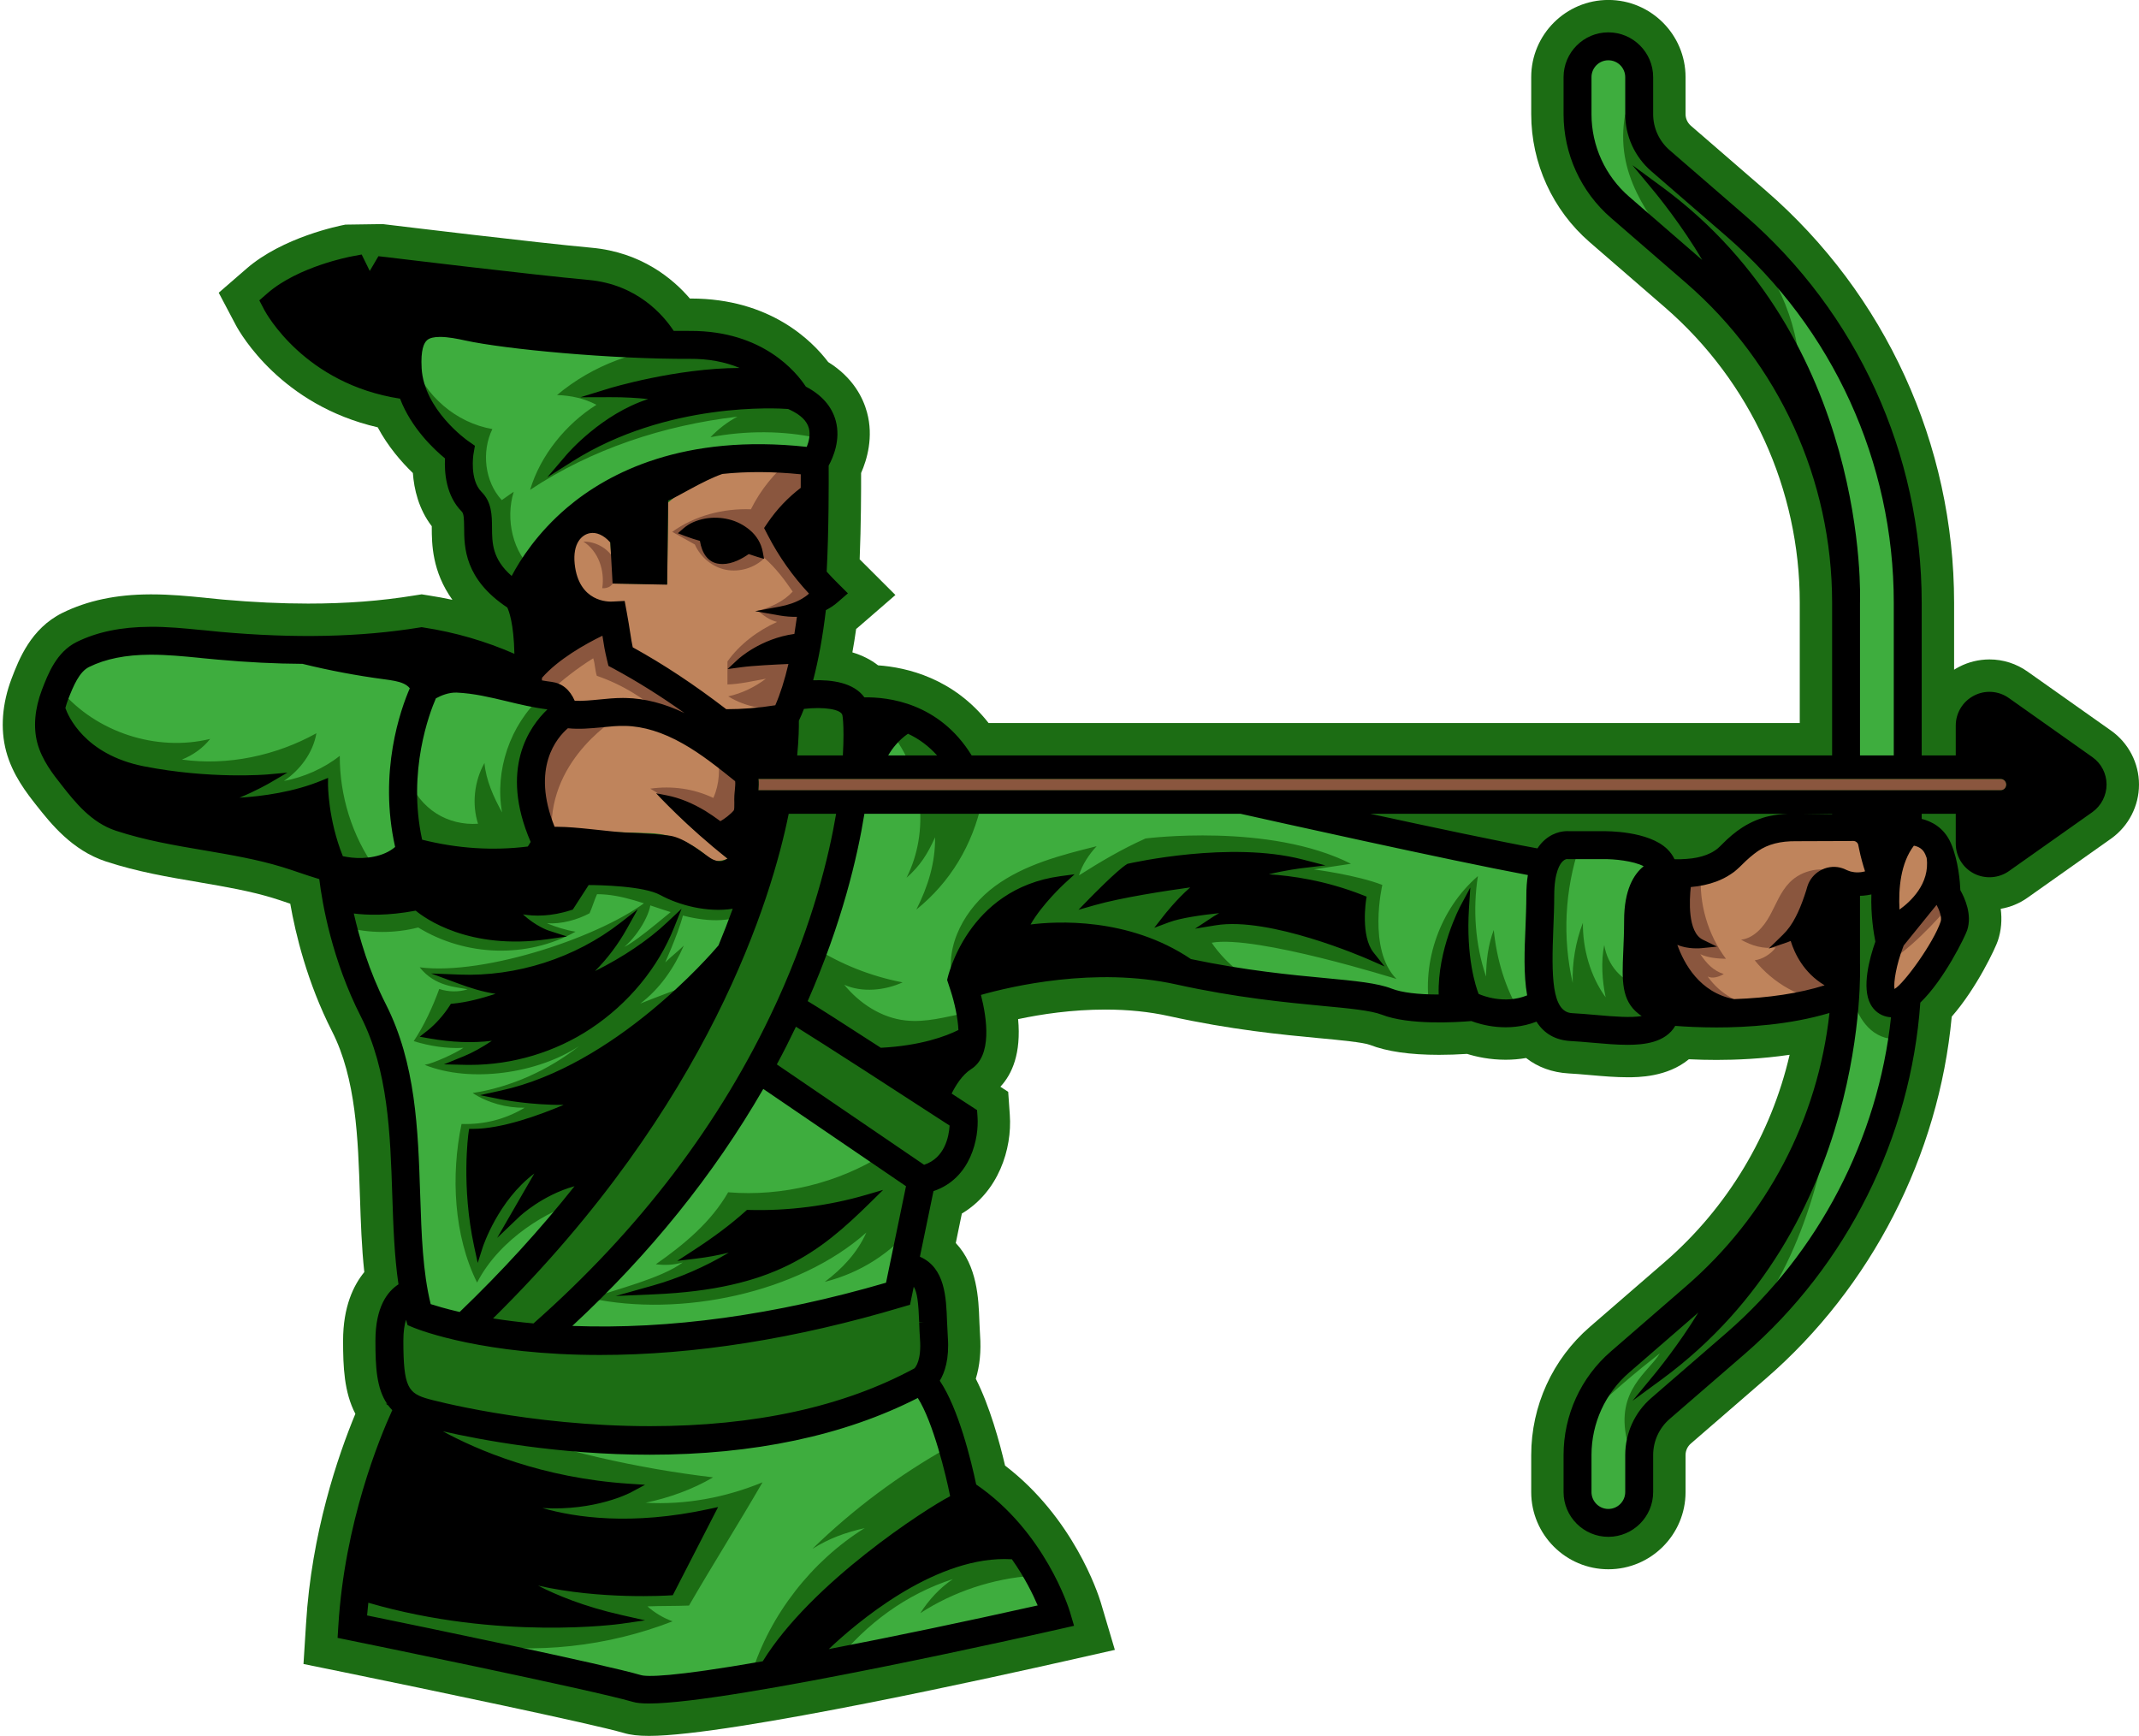
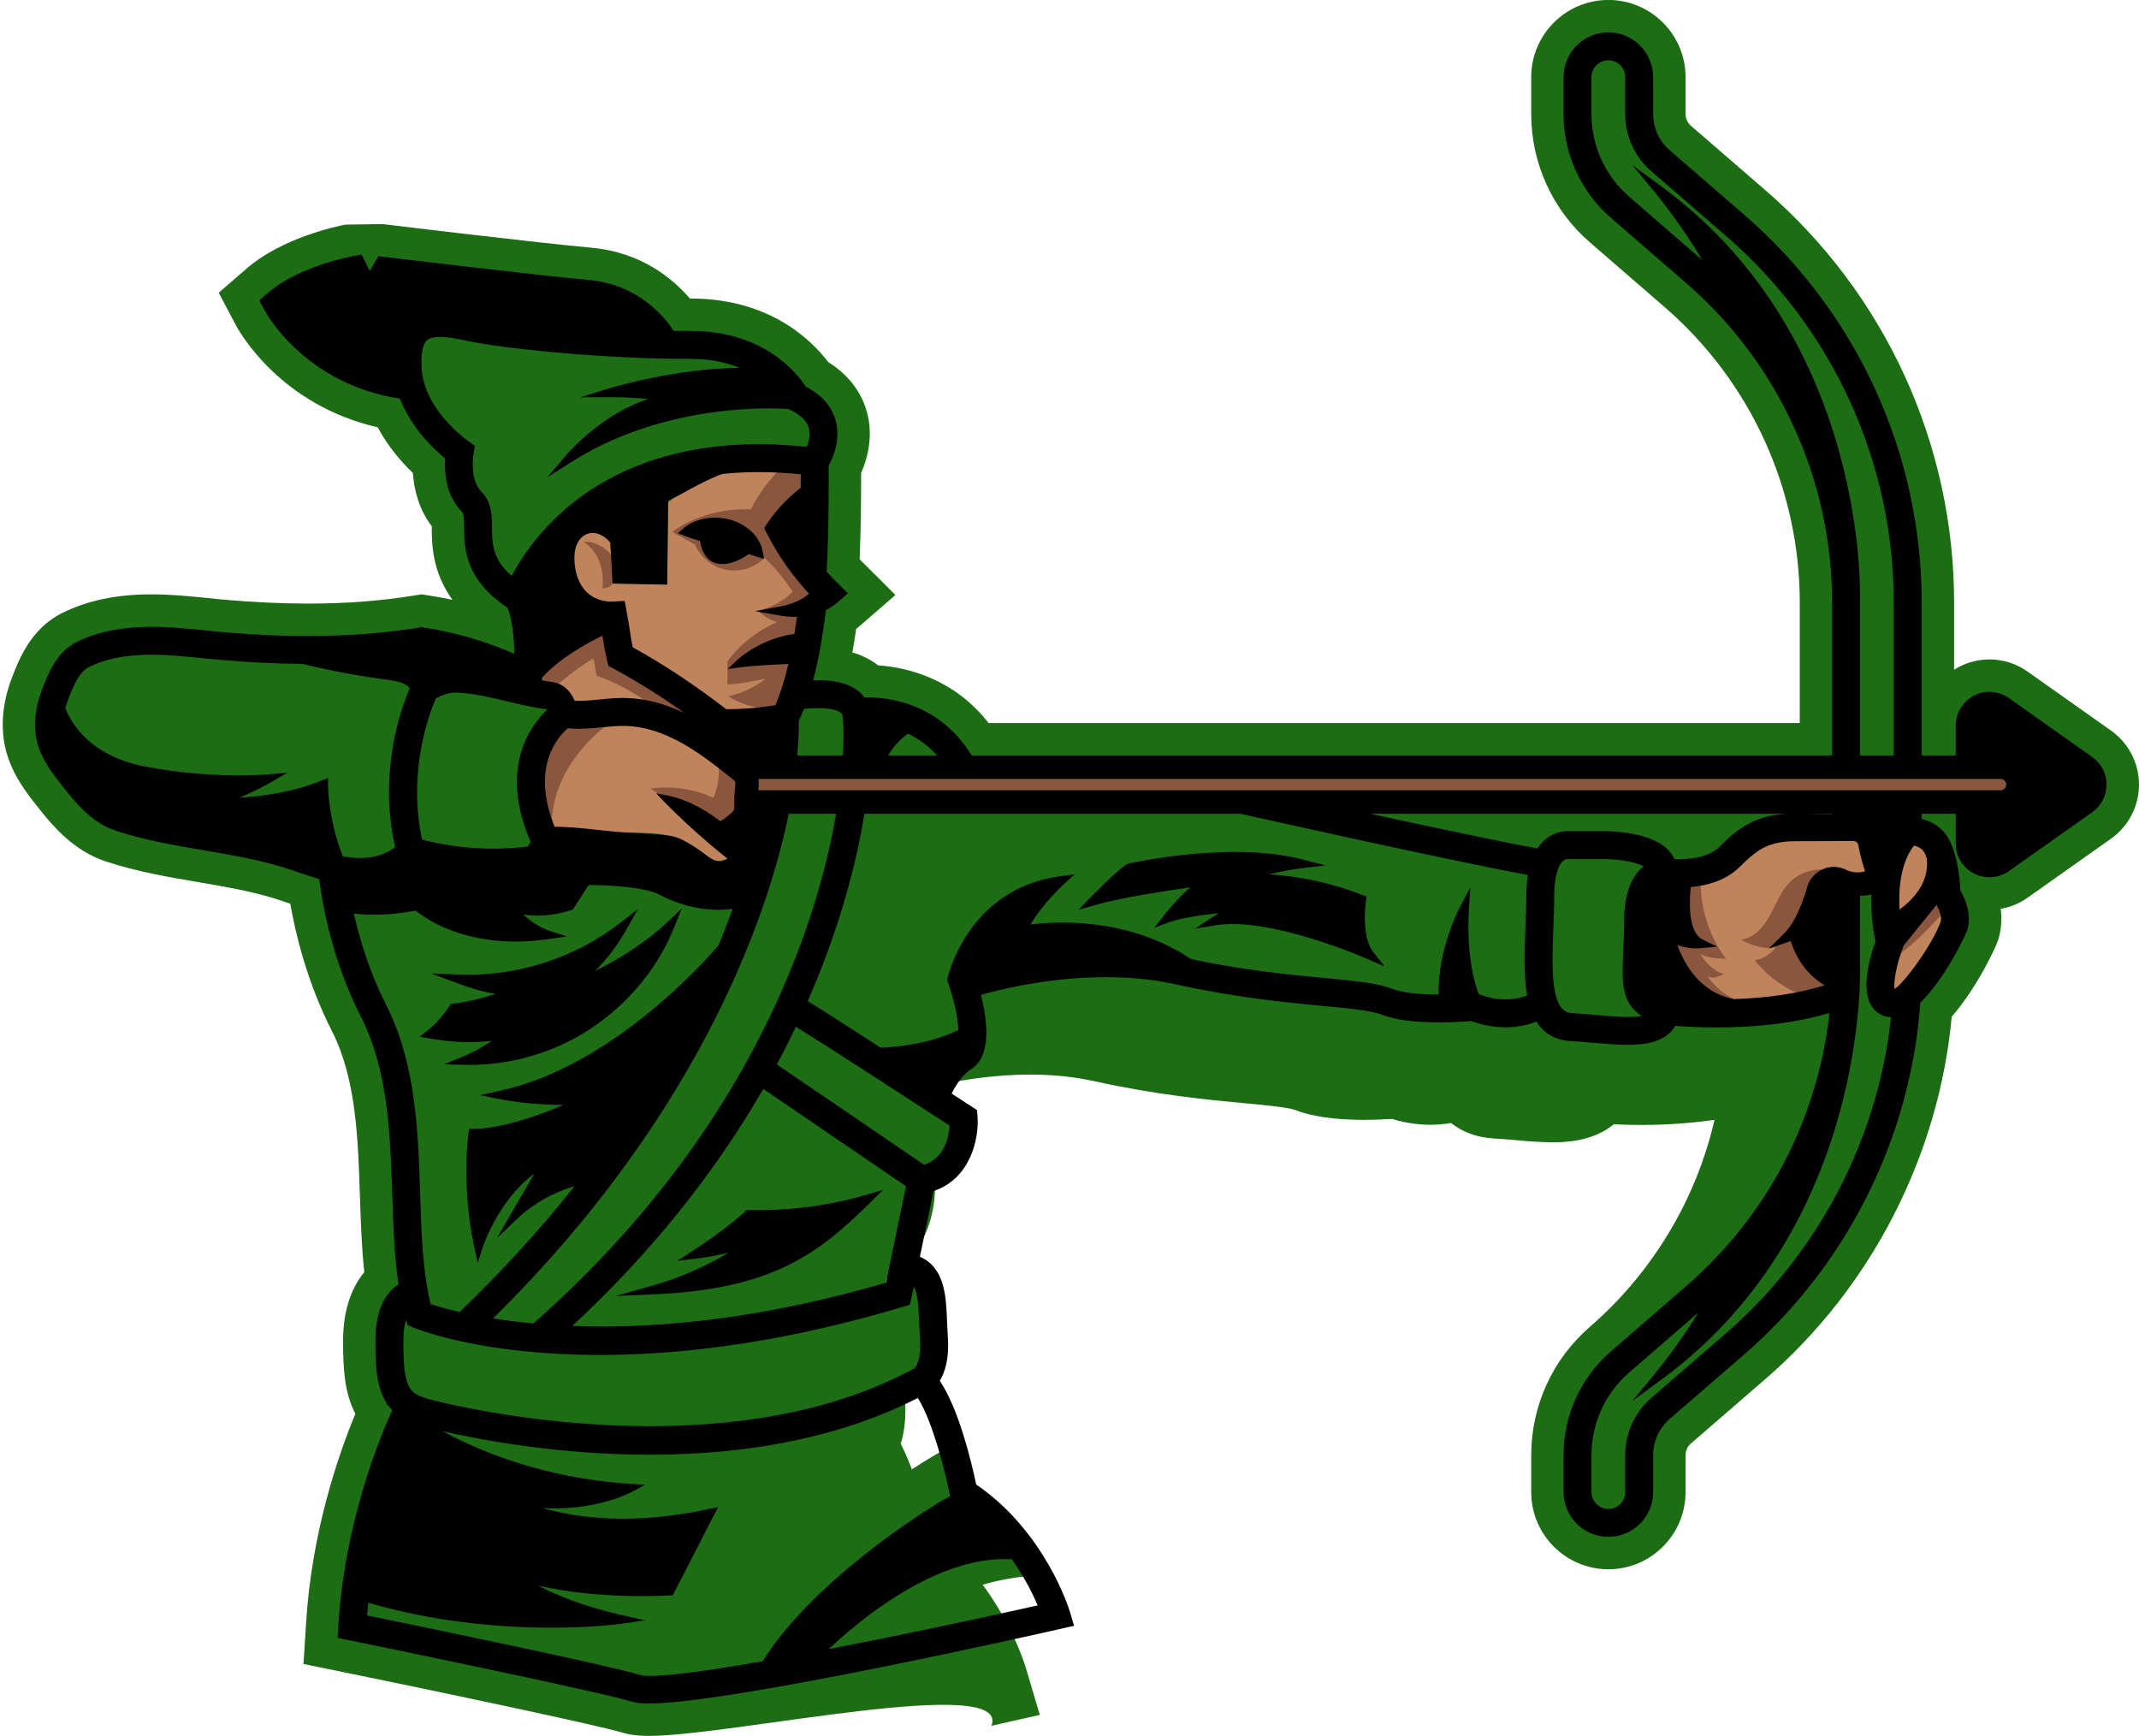
<svg xmlns="http://www.w3.org/2000/svg" height="388.5" preserveAspectRatio="xMidYMid meet" version="1.0" viewBox="-0.6 -0.0 478.7 388.5" width="478.7" zoomAndPan="magnify">
  <g id="change1_1">
-     <path d="M144.65,388.49c-2.38,0-4.19-0.21-5.7-0.67c-6.9-2.02-44.07-9.79-62.75-13.61l-8.88-1.81l0.57-9 c1.22-20.3,7.12-37.53,11.04-46.99c-2.52-4.84-2.75-10.5-2.75-16.35c0-7.62,2.34-12.43,4.75-15.37c-0.6-5.53-0.79-11.24-0.97-16.78 l-0.01-0.2c-0.42-12.93-0.85-26.31-6.24-36.9c-5.58-10.97-8.18-21.86-9.35-28.56c-0.11-0.04-0.21-0.07-0.32-0.11 c-1.29-0.44-2.44-0.83-3.59-1.18c-5.07-1.55-10.67-2.51-16.08-3.44l-0.55-0.1c-6.7-1.13-13.69-2.31-20.76-4.64 c-7.55-2.49-12.3-8.49-15.44-12.46c-2.18-2.76-5.43-6.88-6.85-12.21c-1.33-5.03-0.9-10.66,1.25-16.31 c1.6-4.18,4.26-11.12,11.33-14.63c5.61-2.76,12.01-4.12,19.57-4.15h0.48c4.14,0,8.04,0.38,11.81,0.75l0.53,0.06 c1.07,0.11,2.15,0.21,3.22,0.32l0.41,0.04c6.64,0.59,13.04,0.89,18.99,0.89c8.54,0,16.31-0.59,23.75-1.81l1.66-0.26l1.62,0.26 c1.76,0.27,3.51,0.59,5.26,0.97c-4.58-6.37-4.61-12.63-4.62-16.13c0-0.12,0-0.23,0-0.34c-2.95-3.85-3.97-8.31-4.23-11.91 c-2.54-2.45-5.56-5.91-7.87-10.23c-21.57-4.95-30.72-20.96-31.72-22.81l-3.86-7.31l6.22-5.39c8.14-7.06,20.73-9.58,22.13-9.85 l8.35-0.12l1.92,0.23c0.33,0.04,32.56,3.95,44.8,5.06c11.21,1.01,18.28,7,22.02,11.37h0.23c17.72,0,27.11,9.44,30.73,14.22 c5.58,3.48,7.8,8,8.68,11.25c1.51,5.52-0.01,10.6-1.32,13.58c0.01,3.85-0.01,11.65-0.32,19.31c0,0,8,7.99,8,7.99l-8.18,7.09 c-0.2,0.17-0.41,0.34-0.61,0.51c-0.25,1.79-0.53,3.54-0.84,5.24c2.2,0.66,4.13,1.63,5.75,2.9c6.47,0.46,16.9,2.9,24.73,12.91h181.54 v-26.94c0-25.38-11-49.47-30.19-66.1l-16.81-14.56c-8.32-7.21-13.1-17.66-13.1-28.67v-8.28c0-9.52,7.75-17.27,17.27-17.27 c9.52,0,17.27,7.75,17.27,17.27v8.28c0,0.99,0.43,1.93,1.18,2.59l16.81,14.55c26.76,23.19,42.11,56.8,42.11,92.2v15 c0.36-0.23,0.74-0.44,1.12-0.64c2.08-1.09,4.44-1.66,6.8-1.66c3.08,0,6.03,0.95,8.55,2.74l18.66,13.19 c3.91,2.77,6.25,7.28,6.25,12.07c0,4.78-2.32,9.29-6.2,12.07l-18.71,13.23c-1.8,1.29-3.86,2.14-6.04,2.51 c0.33,2.47,0.12,4.87-0.63,7.12c-0.49,1.52-4.69,10.57-10.33,17.01c-2.88,31.09-17.98,60.54-41.57,80.98l-16.82,14.57 c-0.75,0.65-1.18,1.59-1.18,2.58v8.28c0,9.52-7.75,17.27-17.27,17.27c-9.52,0-17.27-7.75-17.27-17.27v-8.28 c0-11.02,4.78-21.47,13.1-28.68l16.8-14.55c14-12.13,23.78-28.43,27.93-46.36c-6.24,0.92-12.11,1.15-16.34,1.15 c-2.09,0-4.17-0.05-6.21-0.15c-4.87,4.03-11.43,4.03-13.73,4.03c-2.65,0-5.41-0.23-8.24-0.48c-2.11-0.19-3.64-0.31-4.95-0.38 c-3.64-0.21-6.88-1.39-9.51-3.45c-1.5,0.26-3.03,0.39-4.58,0.39c-3.54,0-6.54-0.66-8.62-1.31c-2.18,0.14-4.29,0.21-6.28,0.21 c-6.5,0-11.7-0.75-15.47-2.23c-1.47-0.57-7.04-1.1-11.11-1.48l-0.16-0.01c-8.36-0.79-19.8-1.88-33.7-4.95 c-4.36-0.97-9.15-1.46-14.23-1.46c-7.48,0-14.34,1.03-19.53,2.14c0.71,7.66-1.34,12.31-3.97,15.13l1.75,1.14l0.36,5.15 c0.55,7.72-2.59,17.24-10.73,22.09l-1.36,6.6c4.83,5.1,5.1,12.58,5.27,17.26l0.03,0.73c0.03,0.88,0.07,1.73,0.13,2.58 c0.26,3.63-0.06,6.92-0.95,9.8c3.14,6.18,5.34,14.24,6.55,19.44c15.29,11.69,20.81,28.62,21.4,30.56l3.17,10.68l-10.82,2.44 C225.73,374.47,163.05,388.49,144.65,388.49z" fill="#1C6D14" />
+     <path d="M144.65,388.49c-2.38,0-4.19-0.21-5.7-0.67c-6.9-2.02-44.07-9.79-62.75-13.61l-8.88-1.81l0.57-9 c1.22-20.3,7.12-37.53,11.04-46.99c-2.52-4.84-2.75-10.5-2.75-16.35c0-7.62,2.34-12.43,4.75-15.37c-0.6-5.53-0.79-11.24-0.97-16.78 l-0.01-0.2c-0.42-12.93-0.85-26.31-6.24-36.9c-5.58-10.97-8.18-21.86-9.35-28.56c-0.11-0.04-0.21-0.07-0.32-0.11 c-1.29-0.44-2.44-0.83-3.59-1.18c-5.07-1.55-10.67-2.51-16.08-3.44l-0.55-0.1c-6.7-1.13-13.69-2.31-20.76-4.64 c-7.55-2.49-12.3-8.49-15.44-12.46c-2.18-2.76-5.43-6.88-6.85-12.21c-1.33-5.03-0.9-10.66,1.25-16.31 c1.6-4.18,4.26-11.12,11.33-14.63c5.61-2.76,12.01-4.12,19.57-4.15h0.48c4.14,0,8.04,0.38,11.81,0.75l0.53,0.06 c1.07,0.11,2.15,0.21,3.22,0.32l0.41,0.04c6.64,0.59,13.04,0.89,18.99,0.89c8.54,0,16.31-0.59,23.75-1.81l1.66-0.26l1.62,0.26 c1.76,0.27,3.51,0.59,5.26,0.97c-4.58-6.37-4.61-12.63-4.62-16.13c0-0.12,0-0.23,0-0.34c-2.95-3.85-3.97-8.31-4.23-11.91 c-2.54-2.45-5.56-5.91-7.87-10.23c-21.57-4.95-30.72-20.96-31.72-22.81l-3.86-7.31l6.22-5.39c8.14-7.06,20.73-9.58,22.13-9.85 l8.35-0.12l1.92,0.23c0.33,0.04,32.56,3.95,44.8,5.06c11.21,1.01,18.28,7,22.02,11.37h0.23c17.72,0,27.11,9.44,30.73,14.22 c5.58,3.48,7.8,8,8.68,11.25c1.51,5.52-0.01,10.6-1.32,13.58c0.01,3.85-0.01,11.65-0.32,19.31c0,0,8,7.99,8,7.99l-8.18,7.09 c-0.2,0.17-0.41,0.34-0.61,0.51c-0.25,1.79-0.53,3.54-0.84,5.24c2.2,0.66,4.13,1.63,5.75,2.9c6.47,0.46,16.9,2.9,24.73,12.91h181.54 v-26.94c0-25.38-11-49.47-30.19-66.1l-16.81-14.56c-8.32-7.21-13.1-17.66-13.1-28.67v-8.28c0-9.52,7.75-17.27,17.27-17.27 c9.52,0,17.27,7.75,17.27,17.27v8.28c0,0.99,0.43,1.93,1.18,2.59l16.81,14.55c26.76,23.19,42.11,56.8,42.11,92.2v15 c0.36-0.23,0.74-0.44,1.12-0.64c2.08-1.09,4.44-1.66,6.8-1.66c3.08,0,6.03,0.95,8.55,2.74l18.66,13.19 c3.91,2.77,6.25,7.28,6.25,12.07c0,4.78-2.32,9.29-6.2,12.07l-18.71,13.23c-1.8,1.29-3.86,2.14-6.04,2.51 c0.33,2.47,0.12,4.87-0.63,7.12c-0.49,1.52-4.69,10.57-10.33,17.01c-2.88,31.09-17.98,60.54-41.57,80.98l-16.82,14.57 c-0.75,0.65-1.18,1.59-1.18,2.58v8.28c0,9.52-7.75,17.27-17.27,17.27c-9.52,0-17.27-7.75-17.27-17.27v-8.28 c0-11.02,4.78-21.47,13.1-28.68c14-12.13,23.78-28.43,27.93-46.36c-6.24,0.92-12.11,1.15-16.34,1.15 c-2.09,0-4.17-0.05-6.21-0.15c-4.87,4.03-11.43,4.03-13.73,4.03c-2.65,0-5.41-0.23-8.24-0.48c-2.11-0.19-3.64-0.31-4.95-0.38 c-3.64-0.21-6.88-1.39-9.51-3.45c-1.5,0.26-3.03,0.39-4.58,0.39c-3.54,0-6.54-0.66-8.62-1.31c-2.18,0.14-4.29,0.21-6.28,0.21 c-6.5,0-11.7-0.75-15.47-2.23c-1.47-0.57-7.04-1.1-11.11-1.48l-0.16-0.01c-8.36-0.79-19.8-1.88-33.7-4.95 c-4.36-0.97-9.15-1.46-14.23-1.46c-7.48,0-14.34,1.03-19.53,2.14c0.71,7.66-1.34,12.31-3.97,15.13l1.75,1.14l0.36,5.15 c0.55,7.72-2.59,17.24-10.73,22.09l-1.36,6.6c4.83,5.1,5.1,12.58,5.27,17.26l0.03,0.73c0.03,0.88,0.07,1.73,0.13,2.58 c0.26,3.63-0.06,6.92-0.95,9.8c3.14,6.18,5.34,14.24,6.55,19.44c15.29,11.69,20.81,28.62,21.4,30.56l3.17,10.68l-10.82,2.44 C225.73,374.47,163.05,388.49,144.65,388.49z" fill="#1C6D14" />
  </g>
  <g id="change2_1">
-     <path d="M92.43,267.3c0.31,9.17,0.58,17.87,2.53,25.33c1.27,0.44,3.85,1.23,7.61,2.08 c10.93-10.44,20.14-20.79,27.92-30.82c-9.07,1.48-15.48,7.61-15.48,7.61l6.84-11.84c-11.03,5.61-15.35,19.11-15.35,19.11 c-2.91-13.5-1.24-25.14-1.24-25.14c10.38,0,25.54-7.68,25.54-7.68c-9.34,1.04-19.11-0.91-19.11-0.91 c26.91-5.86,49.21-32.75,49.38-32.95c1.47-3.54,2.74-6.89,3.85-10.06c-5.96,1.6-13.1-0.32-17.25-2.6 c-4.53-2.49-17.07-2.36-17.07-2.36l-3.65,5.65c-8.22,2.66-13.59,0-13.59,0c3.74,4.95,8.49,6.48,8.49,6.48 c-19.3,2.74-29.13-6.48-29.13-6.48c-7.44,1.48-12.7,1.01-15.43,0.51c1.25,5.92,3.51,13.98,7.55,21.92 C91.48,238.22,91.96,253,92.43,267.3z M100.88,225.6c4.95-0.48,10.06-2.32,14.76-3.93c-4.71,0.3-9.07-0.93-13.49-2.57 c13.1,0.52,26.35-3.74,36.7-11.79c-3.01,5.4-7.16,10.14-12.19,13.74c7.92-3.14,16.49-8.03,22.69-13.86 c-3.58,8.98-10.26,16.87-18.31,22.2c-8.07,5.34-17.77,8.13-27.44,7.92c3.49-1.42,7-3.78,9.97-6.09c-6.06,1.38-11.73,1.28-17.86,0.2 C97.63,229.89,99.55,227.67,100.88,225.6z M181.84,370.66c16.64-3.14,35.65-7.17,51.17-10.66c-1.03-2.58-3.13-7.17-6.61-12.01 C204.66,346.29,181.84,370.66,181.84,370.66z M213.15,335.43l-0.17-0.89c-0.97-4.95-4.13-17.89-7.86-22.96 c-19.17,10-41.06,12.99-60.33,12.99c-27.28,0-49.29-5.97-50.85-6.39c-0.68-0.19-1.27-0.4-1.87-0.63c0.56,0.41,18.7,13.6,48.13,15.51 c0,0-11.35,6.09-27.69,2.22c0,0,15.85,9.88,45.72,3.42l-8.91,17.35c0,0-20.75,1.39-36.27-4.15c0,0,8.03,6.65,25.2,10.52 c0,0-27.49,3.99-57.31-5.02c-0.19,1.62-0.36,3.27-0.49,4.94c9.68,1.99,53.53,11.01,62.05,13.51c2.76,0.82,13.8-0.63,28.18-3.14 C182.18,353.73,211.16,335.92,213.15,335.43z M369.2,227.49c-0.83-0.34-1.71-0.8-2.43-1.35c-3.55-2.73-3.37-6.79-3.1-12.96 c0.08-2.07,0.19-4.42,0.19-7.14c0-7.82,2.88-10.91,5.13-12.13c-0.03-0.02-0.06-0.05-0.08-0.08c-2.01-1.96-7.76-2.62-10.91-2.55 h-7.68l-0.16-0.02c0.03,0-0.82-0.06-1.67,0.73c-0.85,0.76-2.26,2.91-2.26,8.52c0,2.31-0.1,4.8-0.2,7.21 c-0.47,11.53-0.38,19.71,5.12,20.02c1.8,0.11,3.61,0.27,5.36,0.41C362.9,228.72,367.35,228.97,369.2,227.49z M125.03,297.63 c17.65,0.92,42.45-0.65,73.52-9.77l4.72-22.85l-33.39-22.75C159.86,259.86,145.53,279,125.03,297.63z M155.12,280.68 c4.19-2.73,8.1-5.56,11.83-8.9c8.9,0.24,18.03-0.91,26.57-3.41c-10.57,10.4-20.6,19.13-47.77,20.3c8.04-2.26,16.66-6.47,23.28-11.55 C164.94,278.93,159.55,280.15,155.12,280.68z M202.51,163.07c-3.2,2.03-5.03,4.95-5.99,7h14.69 C208.58,166.5,205.47,164.36,202.51,163.07z M341.98,200.51c0-2.05,0.17-3.87,0.51-5.48c-17.41-3.18-61.81-13.11-65.36-13.91H192 c-1.49,9.61-4.98,25.03-13.11,43.34c2.55,1.49,7.43,4.63,17.37,11.05c9.85-0.47,15.87-2.91,18.65-4.4 c-0.03-2.77-0.76-6.56-1.86-9.86l-0.65-1.97c0,0,3.97-19.43,24.47-22.2c0,0-6.37,5.86-8.59,11.1c0,0,20.48-4.01,37.24,7.4 c12.35,2.6,22.7,3.59,30.35,4.31c6.72,0.64,11.57,1.1,14.66,2.31c3.05,1.19,7.92,1.41,11.88,1.36c-0.68-10.27,4.73-20.39,4.73-20.39 c-0.83,13.02,2.37,19.99,2.37,19.99l0.54,0.25c0.27,0.12,6.27,2.82,12.24-0.06c-0.98-4.59-0.74-10.37-0.51-15.81 C341.89,205.18,341.98,202.74,341.98,200.51z M271.31,206.08c0,0,4.67-3.08,8.42-3.35c0,0-13.77,0.75-19.03,2.73 c0,0,4.8-6.16,8.85-8.38c0,0-16.72,2.05-25.45,4.53c0,0,5.92-6.07,7.99-7.35c0,0,22.43-5.12,38.54-0.96c0,0-8.73,1.04-12.98,3.32 c0,0,12.36-0.93,26.49,4.67c0,0-1.36,8.4,1.86,12.45C305.39,213.49,283.81,204.03,271.31,206.08z M123.21,158.92 c-0.47-1.04-0.85-1.08-1.05-1.11c-3.14-0.4-6.16-1.13-9.07-1.83c-3.86-0.92-7.53-1.79-11.42-1.97c-2.08-0.1-4.08,0.74-5.51,1.58 c-1.26,2.81-6.92,16.77-3.14,33.15c8.22,2.13,16.49,2.72,24.61,1.7c0.54-0.06,1.04-0.84,1.65-1.96 C111.65,171.32,119.77,161.93,123.21,158.92z M88.93,189.89c-4.16-17.64,1.69-32.35,3.3-35.93c-0.36-0.74-1.11-1.43-2.1-1.88 c-1.31-0.61-2.88-0.82-4.54-1.04l-0.17-0.02c-6.01-0.8-12.12-1.95-18.2-3.45c-6.05-0.03-12.37-0.35-19.01-0.94 c-1.25-0.11-2.49-0.23-3.75-0.36c-3.71-0.36-7.53-0.74-11.25-0.74h-0.23c-5.65,0.03-10.26,0.97-14.09,2.86 c-2.49,1.23-3.89,4.44-5.21,7.89c-0.24,0.66-0.49,1.41-0.69,2.22c0,0,3.15,10.97,18.39,13.98c15.23,3,27.97,1.85,27.97,1.85 s-7.2,4.2-13.29,5.32c0,0,14.12,0.79,25.76-4.04c0,0-0.05,8.14,3.6,16.91c0.86,0.18,1.71,0.33,2.58,0.42 C81.53,193.32,86.12,192.69,88.93,189.89z M103.48,99.44l1.1,0.77l-0.22,1.33c-0.01,0.06-1,6.15,2.1,9.26 c2.01,2,2.03,4.67,2.05,7.25c0.02,3.79,0.05,8.03,5.72,12.41c1.7-3.47,5.54-10,12.76-16.13c9.26-7.83,26.02-16.42,53.57-13.25 c0.61-1.26,1.38-3.44,0.81-5.55c-0.52-1.89-2.11-3.47-4.7-4.68l-0.65-0.3c0,0-26.38-2.47-49.08,11.88c0,0,10.3-12.05,23.18-13.29 c0,0-5.84-1.28-14.13-1.25c0,0,17.73-5.47,33.25-4.41c-3.47-2.25-8.49-4.21-15.45-4.17c-17.23,0.1-41.1-2.11-50.11-4.1 c-1.97-0.44-4.04-0.81-5.82-0.81c-1.45,0-2.71,0.25-3.52,0.96c-1.26,1.07-1.79,3.46-1.58,7.11 C93.31,92.23,103.38,99.38,103.48,99.44z M421.88,226.56c-1.31-0.29-2.35-1.08-2.99-2.29c-1.97-3.68,0.34-10.93,1.24-13.46 c-0.36-1.74-1.24-6.62-0.84-12.06c-0.19,0.11-0.39,0.19-0.59,0.27c-0.21,0.06-0.34,0.1-0.46,0.13l-0.38,0.08 c-0.52,0.12-1.04,0.19-1.57,0.23c-0.53,0.04-1.08,0.04-1.62,0v16.15c0,0,2.77,58-44.03,92.34c0,0,8.05-9.75,12.6-18.9 c-1.01,0.94-2.03,1.88-3.08,2.79l-16.81,14.57c-5.59,4.83-8.79,11.85-8.79,19.24v8.28c0,2.63,2.13,4.78,4.78,4.78 c2.63,0,4.78-2.14,4.78-4.78v-8.28c0-4.62,2-9,5.49-12.02l16.82-14.57c21.21-18.39,34.66-44.63,37.29-72.5 c-0.31,0.06-0.63,0.11-0.93,0.11C422.48,226.67,422.18,226.63,421.88,226.56z M386.42,52.12l-16.82-14.55 c-3.49-3.03-5.49-7.4-5.49-12.02v-8.28c0-2.63-2.14-4.78-4.78-4.78c-2.64,0-4.78,2.14-4.78,4.78v8.28c0,7.38,3.2,14.4,8.79,19.24 l16.81,14.57c1.26,1.09,2.49,2.22,3.69,3.37c-4.4-9.5-13.22-20.17-13.22-20.17c46.8,34.33,44.03,92.34,44.03,92.34v35.18h9.55 v-35.18C424.22,103.11,410.44,72.94,386.42,52.12z" fill="#3EAD3E" />
-   </g>
+     </g>
  <g id="change1_2">
    <path d="M132.88,90.59c-2.75-1.44-5.71-2.08-8.82-2.18c7.99-6.71,18.32-10.56,28.75-10.72 c5-0.08,11.64,1.55,16.08,3.84c2.3,1.19,5.25,3.12,5.9,5.63c4.53,1.56,8.05,6.13,7.77,10.91c-7.84-1.75-16.27-1.72-24.16-0.23 c1.76-1.82,3.8-3.42,6.04-4.59c-16.5,1.94-32.54,7.2-46.4,16.37C120.34,101.89,126.06,94.89,132.88,90.59z M101.42,102.29 c0.8,1.59,1.14,3.36,1.55,5.1c0.73,3.07,1.68,6.07,2.64,9.07c2.1,6.57,4.74,13.28,10.22,17.47c0.84-2.03,2.37-4.07,3.21-6.1 c-4.93-4.06-6.57-11.68-4.67-17.77c-0.95,0.61-1.74,1.25-2.68,1.86c-3.82-4.15-4.57-10.83-2.1-15.9 c-8.06-1.38-15.15-7.43-17.77-15.18c0.41,4.85,0.48,9.74,3.28,13.72C97.02,97.28,99.92,99.3,101.42,102.29z M83.39,194.34 c-5.2-7.26-7.98-16.27-7.95-25.19c-3.5,2.8-8.09,4.81-12.5,5.63c3.64-2.47,6.53-6.34,7.27-10.68c-9.04,5.01-19.86,7.33-30.1,5.89 c2.4-0.94,4.73-2.58,6.32-4.62c-11.98,2.92-25.45-1.46-33.42-10.88c-1.42,1.46-2.9,3.53-2.73,5.56c0.44,5.31,3.91,9.99,8.21,13.15 c4.3,3.15,9.38,5.01,14.39,6.82c11.19,4.05,22.37,8.11,33.56,12.16C71.73,194.1,78.06,196.11,83.39,194.34z M119.14,191.74 c0.52-0.16,1.05-0.35,1.43-0.74c0.96-1,0.37-2.63-0.17-3.91c-3.78-9-1.92-20.11,4.6-27.39c-0.17-2.03-2.39-3.49-4.4-3.85 c-7.06,6.43-10.51,16.58-8.84,25.98c-1.89-3.46-3.58-7.14-3.94-11.07c-2.27,4.03-2.85,9.19-1.44,13.59c-3.23,0.24-6.6-0.56-9.33-2.3 c-2.73-1.74-4.88-4.37-6.03-7.4c-0.13,6.11,0.59,12.51,2.52,18.31C102.01,195.01,110.84,194.37,119.14,191.74z M92.99,207.57 c10.61,6.5,24.33,6.97,35.22,0.94c-2.04-0.31-4.51-1.09-6.41-1.88c3.2,0.2,6.72-0.73,9.54-2.24c0.64-1.43,1.03-2.84,1.67-4.27 c5.62-0.02,11.07,2.33,16.43,3.99c5.36,1.67,11.29,2.79,16.49,0.68c0.47-1.75,0.64-3.31,1.11-5.06c-9.27-2.09-18.86-3.93-28.13-6.02 c-3.99-0.9-8.39-1.75-11.97,0.23c-1.94,1.07-3.39,2.86-5.26,4.05c-4.76,3.03-10.93,1.63-16.51,0.85 c-10.02-1.41-20.36-0.43-29.94,2.83c0.74,2.02,1.25,3.72,1.55,5.85C82.06,208.9,87.7,208.92,92.99,207.57z M97.7,221.33 c-1.44,3.97-3.37,8.16-5.71,11.68c3.53,1.09,7.43,1.71,11.12,1.49c-1.67,1.16-6.67,3.49-8.68,3.81c10.28,4.14,25.32,1.92,34.57-4.19 c-6.85,5.36-15.22,9.18-23.82,10.49c3.34,2.21,7.62,3.36,11.63,3.3c-4.36,2.6-9.05,3.78-14.12,3.64 c-2.41,11.48-1.75,24.99,3.48,35.49c5.15-10.03,16.36-16.32,22.56-17.94c8.75-16.73,17.78-32.77,26.68-49.42 c-4.17,1.67-8.55,3.24-12.71,4.91c4.35-3.28,7.57-7.96,9.73-12.97c-1.34,1.33-2.8,2.42-4.15,3.76c1.32-3.09,4.56-10.42,4.46-13.77 c-3.35,2.32-9.97,8.47-13.62,10.3c3.53-3,6.47-8.61,5.8-10.82c-10.43,8.43-37.06,17.27-51.6,15.39c3.46,4.36,8.21,4.37,10.73,4.92 C102.04,222.06,99.71,222,97.7,221.33z M215.55,226.7c-4.6,0.89-8.86,2.18-13.52,1.67c-5.38-0.59-10.26-3.8-13.69-7.98 c3.99,1.79,9.1,1.28,13.06-0.54c-7.01-1.34-13.77-4.01-19.79-7.84c-1.41,4.43-2.23,8.19-4.15,12.43 c7.95,6.6,17.19,12.67,26.03,18.01c3.9-2.89,8.77-5.73,13.11-7.9C216.79,231.78,216.47,229.31,215.55,226.7z M311.92,219.09 c-6.54-6.62-3.16-21.04-3.16-21.04c-5.65-2.22-15.33-3.48-15.33-3.48l8.31-1.26c-18.28-9.24-45.97-5.66-45.97-5.66 c-5.35,2.4-9.94,5.12-14.89,8.25c0.66-2.32,2.3-4.77,3.95-6.52c-7.96,1.98-16.13,4.08-22.74,8.93c-6.61,4.85-11.34,13.19-9.52,21.19 l45.13-3.24l22.02,3.24c-6.16-3.64-9.14-8.52-9.14-8.52C280.44,209.2,311.92,219.09,311.92,219.09z M202.28,196.44 c3.07-2.7,4.71-5.33,6.39-9.06c0.05,5.8-1.59,11-4.19,16.18c7.66-6.2,12.54-14.43,14.66-24.05c-4.01-8.64-11.36-16.36-19.74-20.89 c0.13,1.62-0.15,3.68-0.75,5.19C206,172.74,207.49,186.1,202.28,196.44z M331.98,218.57c-2.43-7.1-3-15.08-1.83-22.5 c-8.4,7.25-12.63,19.04-10.76,29.98c0.27,1.59,2.29,0.73,3.87,0.43c1.58-0.3,3.16-0.91,4.75-0.71c1.9,0.25,3.47,1.6,5.29,2.18 c2.18,0.69,4.62,0.26,6.33-1.25c-3.38-5.56-5.29-12.09-5.93-18.57C332.43,211.46,332,215.03,331.98,218.57z M371.02,227.53 c-1.4-2.57-2.39-4.63-4.28-6.86c-4.43-0.9-7.61-4.73-8.32-9.19c-0.75,3.69-0.46,8.04,0.32,11.72c-3.42-4.68-5.17-10.9-5.09-16.7 c-1.64,4.29-2.43,8.91-2.28,13.5c-2.32-10.08-1.79-20.79,1.5-30.59c-3.31-0.18-6.92,0.67-8.83,3.37c-0.69,8.93-0.58,17.93,0.3,26.85 c0.25,2.56,0.66,5.29,2.4,7.18c1.98,2.14,5.13,2.61,8.02,2.96C360.23,230.42,366.32,230.38,371.02,227.53z M183.97,286.88 c8.07-2.03,15.02-6.53,20.24-13.01c0.48-3.53,0.22-6.94,0.7-10.47c-2.59-1.9-5.13-3.17-7.71-5.07c-10.31,6.46-22.72,9.49-34.84,8.5 c-3.87,6.72-9.84,11.66-16.19,16.11c2.22,0.26,3.87,0.17,6.02-0.4c-4.73,3.54-15.03,6.04-20.6,8.02 c20.01,4.27,46.42-1.11,61.69-14.72C191.28,280.34,187.92,283.92,183.97,286.88z M170.05,331.74c-8.25,3.4-17.26,5.09-26.17,4.57 c5.2-1.08,10.52-2.98,15.1-5.68c-17.06-2.02-33.91-5.9-50.13-11.55c-4.47-1.56-9.66-1.3-14.36-1.85c-0.48-0.06-0.99-0.11-1.44,0.08 c-0.57,0.24-0.91,0.81-1.21,1.35c-5.75,10.34-13.3,21.7-11.83,33.44c0.26,2.08-0.66,4.09-1.34,6.07c-0.68,1.98-1.09,4.31,0.05,6.06 c1.18,1.81,3.56,2.33,5.69,2.7c6.21,1.07,13.18,1.51,19.44,0.84c15.36,2.54,31.56,0.72,46.07-4.92c-2-0.72-4.04-1.92-5.62-3.35 c2.91-0.12,6.39-0.06,9.3-0.18C158.92,350.13,164.72,340.95,170.05,331.74z M224.31,344.04c-2.63-2.32-5.61-4.29-7.83-7.01 c-2.94-3.59-3.04-8.89-4.6-13.26c-11.17,6.23-21.51,13.94-30.67,22.86c3.86-2.4,7.28-3.61,11.71-4.65 c-11.83,7.36-21.22,19.38-25.35,32.69c6.3-0.48,12.76-1.33,18.92-2.74c6.76-8.55,15.78-15.21,26.17-18.53 c-2.92,1.93-5.41,4.67-7.3,7.62c7.42-4.83,16.29-7.75,25.12-8.37C230,349.18,226.95,346.36,224.31,344.04z M425.12,223.94 c-1.22,0.82-3.42,0.12-4.37-1c-0.95-1.12-1.19-2.7-1.01-4.16c0.17-1.46,0.7-2.84,1.14-4.25c0.43-1.4,0.77-2.88,0.53-4.33 c-0.71-4.35-0.05-9.03-1.14-13.3c-2.6,0.42-5.64,0.51-8.24,0.14c0.79,7.53-0.47,14.25,0.94,21.68c0.44,2.3,0.88,4.62,1.75,6.79 s2.21,4.22,4.13,5.56c1.92,1.34,4.48,1.88,6.67,1.06C426.03,229.4,425.78,226.66,425.12,223.94z M411.01,240.51 c0.31-1.72,0.6-3.44,0.86-5.14C411.59,237.08,411.3,238.79,411.01,240.51z M375.29,294.51c-8.18,6.03-15.98,13.07-20.45,22.2 c4.93-4.78,10.64-9.62,16.04-13.85c-2.52,4.23-9.92,8.22-7.4,19.32c0.48-0.48,5.01-6.12,5.57-6.5c8.62-5.93,16.78-12.71,23.03-21.09 c6.29-8.43,10.48-18.26,13.42-28.35c2.45-8.43,4.05-17.07,5.51-25.73c-2.2,12.01-5.89,24.13-12.96,33.9 C392.08,282.64,383.47,288.48,375.29,294.51z M402.2,85.73c0.42-11.9-4.89-24.24-12.89-33.05c-7.99-8.81-21.44-16.22-26.19-27.13 c-2.47,13.54,5.37,22.74,11.95,31.8C382.92,68.18,394.99,74.47,402.2,85.73z M91.15,294.83c-0.21-0.73-0.38-1.49-0.56-2.24 c-0.94,1.1-1.92,3.25-1.92,7.46c0,10.3,1.02,12.53,6.41,14.02c0.37,0.11,22.5,6.09,49.8,6.09c19.27,0,41.12-2.98,59.74-13.11 c-0.01,0,2.09-1.51,1.67-7.43c-0.1-1.26-0.14-2.52-0.18-3.74c-0.22-5.79-0.57-8.67-2.86-9.8l-1.05,5.12l-1.22,0.36 c-27.4,8.17-49.98,10.67-67.32,10.67c-26.08,0-40.31-5.64-41.28-6.03l-0.94-0.39L91.15,294.83z M212.94,251.38 c-12.53-8.15-30.11-19.52-35.84-23.04c-1.56,3.32-3.27,6.72-5.16,10.19l34.1,23.24C212.09,260.12,212.88,253.86,212.94,251.38z M187.7,181.12h-12.61c-3.83,19.68-17.79,66.28-67.46,114.6c3.26,0.57,7.11,1.1,11.5,1.5c28.28-24.87,45.1-50.83,55.1-72.75 l-0.04-0.02l0.1-0.1C182.55,206.19,186.15,190.81,187.7,181.12z M178.6,157.73c-0.44,1.17-0.91,2.29-1.42,3.35 c0.02,1.19,0.02,4.28-0.47,8.98h12.26c0.38-5.8,0.13-9.36-0.08-10.26C188.27,157.21,182.23,157.25,178.6,157.73z" fill="#1C6D14" />
  </g>
  <g id="change3_1">
    <path d="M181.84,132.87c-3.86-4.01-7.16-8.58-9.71-13.54l-0.56-1.09l0.53-0.79c2.1-3.07,4.67-5.68,7.51-7.77 c0.01-1.82,0.01-3.33,0-4.43c-6.95-0.77-13.17-0.76-18.75-0.17c-4.67,1.56-10.03,5.8-11.92,7.37l-0.22,18.29l-12.21-0.15l-0.51-9.26 c-0.69-2.49-2.9-3.31-4.7-3c-2.31,0.39-4.81,2.72-4.27,7.96c1,9.53,8.62,9.38,9.48,9.33l1.88-0.1l0.34,1.85 c0.38,2.11,0.58,3.45,0.75,4.52c0.21,1.35,0.34,2.2,0.66,3.62c7.11,3.91,13.98,8.44,21.47,14.19c3.91,0.03,7.86-0.29,12.01-0.98 c1.5-3.25,2.63-7.19,3.51-11.19c-3.25,0.13-9.26,0.41-11.91,0.77c0,0,5.07-4.73,12.84-5.55c0.34-2.01,0.63-3.95,0.85-5.79 c-1.67,0.15-3.3,0.04-4.87-0.23c1.94-0.36,3.82-0.98,5.4-1.91C180.36,134.29,181.17,133.62,181.84,132.87z M166.79,122.88 c-1.37,1.04-4.15,2.79-6.68,2.25c-2.34-0.5-2.98-3.13-3.16-4.87c-1.23-0.33-2.51-0.7-3.94-1.25c1.3-1.13,2.83-1.68,4.41-1.97 c1.57-0.27,3.21-0.22,4.8,0.16c1.58,0.36,3.12,1.15,4.38,2.23c1.27,1.07,2.2,2.58,2.51,4.23 C168.25,123.39,167.49,123.12,166.79,122.88z M434.66,206.55c-1.55,4.65-9.49,16.41-11.86,15.87c-0.07-0.02-0.11-0.02-0.18-0.16 c-0.84-1.57,0.23-6.7,1.7-10.54l0.24-0.63l8.32-10.28l0.37,0.53C433.8,202.15,435.23,204.84,434.66,206.55z M423.62,205.32 c-0.46-4.95-0.3-12.37,3.66-17.11c1.09,0.08,3.03,0.54,3.91,2.61c0.14,0.31,0.25,0.64,0.36,0.97 C432.79,200.41,423.62,205.32,423.62,205.32z M417.72,195.73c-0.04,0.04-0.1,0.07-0.15,0.1c-0.01,0.01-0.1,0.04-0.2,0.06l-0.28,0.07 c-0.37,0.11-0.74,0.17-1.11,0.22c-0.75,0.08-1.5,0.07-2.21-0.07c-0.36-0.06-0.71-0.16-1.05-0.3c-0.17-0.06-0.34-0.14-0.51-0.21 c-0.2-0.08-0.55-0.28-0.85-0.35c-1.22-0.41-2.6-0.29-3.74,0.24c-1.15,0.53-2.07,1.49-2.58,2.62c-0.27,0.65-0.32,1-0.46,1.42 c-0.13,0.42-0.27,0.84-0.41,1.25c-0.56,1.66-1.19,3.28-2,4.82c-0.79,1.56-1.76,3.01-3.1,4.32c0.59-0.2,1.17-0.48,1.71-0.82 c0.55,2.39,2.63,8.69,9.52,11.57c-7.34,2.72-15.84,3.68-22.92,3.92c-12.33-2.24-14.54-16.42-14.54-16.42 c1.25,3.62,7.21,3.03,7.21,3.03c-4.38-2.13-3.5-11.08-3.15-13.63c0.12,0,0.24,0,0.36-0.01c1.97-0.14,3.97-0.5,5.93-1.23 c0.98-0.37,1.94-0.83,2.86-1.43c0.45-0.32,0.91-0.59,1.32-0.99c0.4-0.36,0.88-0.79,1.13-1.05c1.21-1.22,2.46-2.32,3.78-3.23 c2.63-1.78,5.74-2.4,9.21-2.37l10.93-0.04l1.37-0.02h0.49c0.12,0.01,0.23,0.03,0.35,0.05c0.47,0.11,0.9,0.37,1.2,0.75 c0.15,0.18,0.27,0.39,0.35,0.63c0.02,0.05,0.04,0.12,0.05,0.18c0.01,0.04,0.03,0.12,0.05,0.25l0.14,0.68 c0.19,0.92,0.4,1.84,0.66,2.76c0.12,0.46,0.25,0.91,0.39,1.38l0.23,0.7c0.08,0.21,0.18,0.51,0.19,0.51 C417.97,195.3,417.9,195.58,417.72,195.73z M164.84,176.97c-0.03,0.38-0.07,0.75-0.1,1.13c-0.03,0.53-0.02,1.06-0.01,1.58 c0.01,1.16,0.01,1.88-0.34,2.31c-0.93,1.16-2.98,2.63-3.91,2.94c-1.22-0.92-2.47-1.8-3.78-2.61c-2.52-1.5-5.2-2.72-8.24-3.32 c1.77,2.54,3.83,4.54,5.96,6.44c2.14,1.87,4.38,3.58,6.44,5.48l1.36,1.25c-0.2,0.08-0.39,0.17-0.58,0.23 c-1,0.32-1.89,0.33-2.65,0.05c-0.38-0.13-0.75-0.35-1.11-0.65l-0.36-0.29l-0.46-0.39c-0.32-0.24-0.63-0.5-0.97-0.73 c-2.59-1.89-5.69-3.24-8.99-3.73c-0.41-0.06-0.83-0.11-1.24-0.15l-1.18-0.06l-2.16-0.07l-4.31-0.13 c-5.12-0.14-10.23-0.23-15.36-0.21c-6.32-14.93,1-22.25,3.32-24.11c2.69,0.34,5.34,0.07,7.91-0.17c1.84-0.18,3.57-0.35,5.29-0.31 c4.19,0.08,8.67,1.45,13.31,4.08c4.25,2.39,8.17,5.55,11.98,8.61C165.08,174.49,164.95,175.86,164.84,176.97z M154.6,159.79 l-0.28,1.8c-5.1-2.8-10.1-4.29-14.86-4.38c-1.96-0.05-3.91,0.14-5.79,0.33c-2.21,0.21-4.31,0.41-6.34,0.24 c-0.62-1.63-1.86-3.83-4.63-4.19c-0.99-0.13-1.97-0.29-2.96-0.48c-0.07-0.61-0.06-0.96-0.06-0.98c0.02-0.29,0.02-0.55,0.03-0.83 c4.17-4.93,11.5-8.76,15.29-10.52c0.11,0.69,0.19,1.26,0.28,1.76c0.24,1.61,0.41,2.69,0.93,4.88l0.22,0.92l0.84,0.45 C143.06,151.94,148.67,155.49,154.6,159.79z" fill="#BF845C" />
  </g>
  <g id="change4_1">
    <path d="M154.91,121.86c-1.67-0.96-3.41-1.87-5.07-2.83c4.99-3.62,11.45-5.29,17.61-5.05 c2.15-4.33,5.26-8.19,9.02-11.22c1.75,0.47,3.39,0.81,5.15,1.28c-0.52,7.83-0.88,15.55-0.62,23.4c0.07,1.98,1.61,3.6,2.71,5.25 c-1.11,1.11-2.26,2.48-3.37,3.58c-0.52,7.5-2.32,14.63-4.53,21.82c-4.49,1.16-9.48,0.18-13.44-2.24c3.09-0.69,5.9-2.05,8.43-3.95 c-2.69,0.48-5.87,1.22-8.6,1.28c0-1.8,0-3.34,0-5.14c2.69-3.83,6.84-6.94,11.11-8.85c-1.64-0.4-3.04-1.4-4.3-2.51 c2.84-0.72,5.82-2.11,7.79-4.28c-1.87-2.73-3.82-5.32-6.31-7.51c-2.21,2.2-5.54,3.21-8.6,2.63 C158.83,126.93,156.16,124.71,154.91,121.86z M134.18,131.63c1.4,0.13,2.55-0.71,2.83-2.09c0.32-1.57,0.56-3.21-0.28-4.58 c-1.4-2.31-4.07-3.79-6.77-3.75C133.33,123.38,134.79,127.67,134.18,131.63z M122.2,155.01c3.06-2.88,6.4-5.46,9.96-7.69 c0.43,1.32,0.38,2.61,0.81,3.93c5.83,1.99,11.04,5.29,15.56,9.47c1.9,1.76,4.45,2.18,6.82,3.23c0.53-1.61,1.05-3.21,1.58-4.82 c-6.14-4.94-12.77-9.16-19.5-13.26c-0.45-2.32-1-4.32-1.71-6.58c-8,1.14-15.54,6.54-19.06,13.82c1.74,1.05,3.48,1.52,5.47,1.97 C122.25,155.06,122.08,155.02,122.2,155.01z M159.89,168.59c0.7,3.34,0.55,6.88-0.85,9.99c-4.4-2.1-9.3-2.76-14.12-2.08 c1.6,0.9,3.12,1.96,4.53,3.14c2.93,2.47,5.79,3.92,8.95,6.08c0.92,0.63,1.91,1.28,3.03,1.3c1.65,0.03,3-1.33,3.79-2.77 c1.69-3.1,1.83-6.61,1.82-10.14C165.19,171.63,162.74,169.77,159.89,168.59z M447.12,174.32H169.13c0.11,0.88,0.05,1.76-0.01,2.56 h278c0.71,0,1.28-0.57,1.28-1.28C448.4,174.89,447.83,174.32,447.12,174.32z M118.23,170.07c0,0,1.56,12.12,1.45,12.44 c-0.11,0.31,3.17,3.54,3.17,3.54c-0.57-16.71,15.21-25.77,15.21-25.77H125.5L118.23,170.07z M410.95,195.38 c-3.64-1.62-8.24-0.74-11.03,2.1c-2.04,2.07-3.05,4.9-4.45,7.45c-1.4,2.54-3.55,5.03-6.43,5.37c2.37,1.36,5.07,2.14,7.77,1.73 c-1.04,1.46-2.94,2.63-4.71,2.89c4.08,5.04,10.28,8.77,16.76,9.05c1.54,0.07,2.45-1.36,3.46-2.52 C410.31,212.9,409.28,204,410.95,195.38z M381.57,218.54c1.08,0.55,2.56,0.07,3.6-0.55c-2.37-0.76-3.86-2.39-5.25-4.45 c1.68,0.81,3.88,1,5.74,1.04c-4.06-5.45-6.08-12.38-5.57-19.15c-1.97-0.36-4.11,0.08-6.05,0.6c-2.49,4.71-3.28,10.3-2.2,15.52 c1.08,5.22,3.76,10.66,8.36,13.34c3.86,2.25,8.99,2.38,12.99,0.39C388.49,224.82,384.3,222.4,381.57,218.54z M422.33,208.32v6.77 c6.42-4.02,13.25-12.36,13.25-12.36l-3.05-4.67L422.33,208.32z" fill="#8A563E" />
  </g>
  <g id="change5_1">
    <path d="M467.65,169.43l-18.66-13.2c-2.31-1.64-5.31-1.86-7.82-0.55c-2.51,1.3-4.08,3.87-4.08,6.71v6.68h-7.62v-34.19 c0-33.29-14.44-64.91-39.61-86.72L373.05,33.6c-2.34-2.02-3.68-4.96-3.68-8.05v-8.28c0-5.53-4.5-10.03-10.03-10.03 c-5.52,0-10.02,4.5-10.02,10.03v8.28c0,8.9,3.86,17.36,10.6,23.2l16.8,14.56c20.78,18,32.7,44.09,32.7,71.57v34.19H216.86 c-7.29-11.85-18.79-13.1-24.01-13c-2.38-3.31-7.26-3.97-11.47-3.83c1.19-4.52,2.15-9.79,2.85-15.7c0.98-0.49,1.86-1.08,2.63-1.76 l2.3-1.99l-2.39-2.38c-0.74-0.73-1.52-1.54-2.36-2.48c0.49-9.38,0.46-20.19,0.44-23.72c0.97-1.76,2.74-5.78,1.59-10.03 c-0.87-3.21-3.11-5.78-6.69-7.65c-2.11-3.22-9.59-12.47-25.74-12.47h-0.25c-1.16,0.01-2.36,0-3.59-0.01 c-2.25-3.43-8.11-10.4-19.06-11.4c-12.27-1.11-44.71-5.04-44.99-5.08l-2.03-0.23l-1.94,3.3l-1.81-3.68l-2.33,0.44 c-0.11,0.02-11.8,2.2-18.71,8.19l-1.87,1.63l1.15,2.19c0.36,0.67,9.01,16.53,30.35,19.81c2.48,6.53,7.56,11.32,10.06,13.37 c-0.16,3.12,0.2,8.34,3.76,11.91c0.46,0.45,0.5,1.66,0.52,3.58c0.02,4.32,0.05,11.51,9.66,17.88c0.34,0.71,1.45,3.52,1.59,10.36 c-6.49-2.84-13.31-4.82-20.28-5.88l-0.48-0.08l-0.49,0.08c-13.24,2.15-27.83,2.47-44.59,0.97c-1.23-0.12-2.46-0.24-3.69-0.37 L44.5,141c-3.75-0.37-7.64-0.76-11.55-0.72c-6.44,0.03-11.8,1.14-16.38,3.39c-4.55,2.26-6.42,7.15-7.79,10.72 c-1.6,4.22-1.96,8.32-1.03,11.87c1.04,3.87,3.52,7.01,5.52,9.54c2.91,3.7,6.54,8.29,12.05,10.11c6.53,2.15,13.25,3.29,19.75,4.39 l0.24,0.04c5.73,0.98,11.65,1.99,17.22,3.69c1.27,0.39,2.53,0.81,3.84,1.26c1.46,0.49,2.96,1,4.48,1.45 c0.67,5.44,2.82,18.03,9.32,30.79c6.1,12.01,6.57,26.19,7.02,39.94c0.22,6.7,0.45,13.62,1.39,19.96c-2.48,1.6-5.16,5.08-5.16,12.62 c0,5.81,0.23,10.67,2.65,14.18l-0.41-0.15l0.63,0.46c0.27,0.37,0.57,0.72,0.9,1.05c-2.84,6.21-10.67,25.19-12.07,48.25l-0.17,2.71 l2.68,0.55c0.49,0.09,54.27,11.09,63.42,13.78c0.8,0.24,1.98,0.36,3.6,0.36c18.38,0,88.87-15.97,91.86-16.65l3.26-0.74l-0.95-3.21 c-0.22-0.73-5.59-17.91-20.95-28.41c-1.11-5.27-3.95-17-8.15-23.22c1.1-1.81,2.16-4.87,1.8-9.76c-0.06-0.94-0.1-1.87-0.14-2.79 l-0.04-0.76c-0.19-5.37-0.43-11.98-6.07-14.45l3.04-14.68c8.5-2.87,10.18-12.04,9.86-16.58l-0.11-1.55l-5.69-3.7 c0.86-1.74,2.35-4.19,4.35-5.46c4.76-2.98,3.57-11.31,2.21-16.62c6.66-1.89,25.54-6.36,43.64-2.36c13.47,2.98,24.65,4.04,32.81,4.82 c5.79,0.54,10.79,1.01,13.25,1.96c6.04,2.37,16.59,1.72,20.05,1.43c2.08,0.79,8.17,2.63,14.58,0.13c1.68,2.68,4.24,4.14,7.6,4.34 c1.47,0.08,3.11,0.21,5.18,0.4c2.53,0.22,5.15,0.45,7.59,0.45c3.58,0,8.49-0.45,10.68-4.24c2.18,0.17,5.4,0.35,9.26,0.35 c6.7,0,16.37-0.57,25.26-3.24c-2.62,23.8-13.98,45.48-32.11,61.17l-16.8,14.57c-6.74,5.82-10.6,14.28-10.6,23.2v8.28 c0,5.53,4.5,10.02,10.02,10.02c5.53,0,10.03-4.49,10.03-10.02v-8.28c0-3.1,1.34-6.03,3.67-8.06l16.82-14.56 c22.87-19.82,37.18-48.46,39.3-78.64c5.37-5.14,10.05-14.88,10.48-16.18c1.18-3.53-0.57-7.3-1.52-8.97 c-0.07-1.74-0.41-6.54-2.1-10.48c-1.56-3.63-4.5-4.98-6.55-5.48v-1.15h7.62v6.67c0,2.84,1.57,5.41,4.08,6.71 c2.52,1.29,5.6,1.04,7.82-0.55l18.68-13.2c1.98-1.42,3.17-3.73,3.17-6.17C470.84,173.13,469.65,170.84,467.65,169.43z M371.23,41.74 l-6.5-4.77l5.14,6.21c0.07,0.09,6,7.29,10.48,15.01l-16.34-14.16c-5.37-4.65-8.44-11.38-8.44-18.48v-8.28 c0-2.09,1.69-3.78,3.77-3.78c2.09,0,3.78,1.69,3.78,3.78v8.28c0,4.9,2.13,9.56,5.84,12.77l16.81,14.56 c23.8,20.63,37.45,50.52,37.45,82v34.19h-7.56v-34.14C415.69,134.35,417.92,75.99,371.23,41.74z M202.6,164.21 c2.48,1.15,4.66,2.78,6.52,4.86h-10.95C199.11,167.46,200.53,165.64,202.6,164.21z M187.92,160.04c0.11,0.48,0.25,1.98,0.25,4.41 c0,1.29-0.04,2.83-0.14,4.62h-10.22c0.35-3.72,0.39-6.36,0.37-7.77c0.41-0.85,0.79-1.74,1.14-2.65 C183.81,158.13,187.61,158.73,187.92,160.04z M173.84,137.74c1.33,0.23,2.64,0.33,3.91,0.31c-0.17,1.22-0.36,2.5-0.57,3.82 c-7.57,1.05-12.45,5.53-12.66,5.72l-2.3,2.15l3.12-0.42c2.44-0.34,7.69-0.6,10.51-0.72c-0.86,3.66-1.85,6.75-2.94,9.24 c-3.78,0.6-7.39,0.88-10.97,0.88c-7.27-5.57-13.94-9.99-20.93-13.85c-0.23-1.06-0.35-1.81-0.51-2.88l-0.12-0.73 c-0.15-1-0.35-2.24-0.68-4.06l-0.5-2.71l-2.76,0.14c-0.77,0.05-7.52,0.21-8.43-8.44c-0.47-4.56,1.56-6.55,3.44-6.87 c1.37-0.24,2.99,0.35,4.53,2.08l0.52,9.2l12.2,0.25l0.23-18.82c2.02-0.77,7.87-4.5,12.14-5.96c5.47-0.58,11.37-0.55,17.54,0.08 c0,0.85,0,1.88-0.01,3.03c-2.84,2.17-5.31,4.76-7.33,7.71l-0.87,1.28l0.84,1.62c2.44,4.73,5.54,9.12,9.21,13.06 c-0.46,0.43-0.98,0.8-1.54,1.13c-1.39,0.82-3.09,1.42-5.08,1.79l-5.44,1.01L173.84,137.74z M118.79,296.18 c-3.15-0.29-6.18-0.67-9.05-1.12c48.6-47.92,62.41-94.3,66.17-112.94h10.61c-1.63,9.62-5.21,24.33-13.07,41.65l-0.54,1.17 C160.74,251.26,142.54,275.22,118.79,296.18z M202.16,265.47l-4.47,21.6c-24.87,7.25-48.47,10.5-70.21,9.67 c17.31-16.04,31.68-33.87,42.74-53.04L202.16,265.47z M163.85,176.88l-0.04,0.39c-0.02,0.26-0.05,0.51-0.06,0.76 c-0.04,0.57-0.02,1.13-0.01,1.66c0,0.64,0.01,1.51-0.12,1.67c-0.72,0.89-2.15,1.95-3,2.42c-1.19-0.88-2.3-1.64-3.4-2.32 c-3-1.79-5.71-2.88-8.55-3.45l-2.44-0.48c0,0,6.79,7.41,16,14.64c-0.32,0.01-1.48,1.37-3.86-0.14c-1.48-0.94-5.66-4.5-9.01-4.99 c-3.5-0.52-9.93-0.71-9.93-0.71c-4.34-0.29-11.08-1.29-15.15-1.29h-0.76c-5.32-13.21,0.52-19.96,2.97-22.06 c2.58,0.27,5.09,0.03,7.53-0.2l0.17-0.02c1.79-0.18,3.49-0.35,5.16-0.3c4.03,0.08,8.36,1.41,12.85,3.95 c4.11,2.31,7.95,5.39,11.72,8.42C164.01,175.22,163.9,176.29,163.85,176.88z M122.83,152.6c-0.71-0.09-1.43-0.2-2.15-0.33v-0.06 c0.01-0.18,0.02-0.35,0.02-0.52c3.66-4.17,9.61-7.51,13.52-9.42c0.02,0.15,0.05,0.29,0.07,0.43c0.25,1.63,0.42,2.75,0.95,4.97 l0.33,1.36l1.23,0.65c5.28,2.86,10.46,6.11,15.79,9.9c-4.49-2.15-8.89-3.28-13.1-3.37c-0.24-0.01-0.48-0.01-0.71-0.01 c-1.84,0-3.62,0.18-5.2,0.34c-1.95,0.19-3.8,0.37-5.56,0.29c-1.1-2.51-2.84-3.93-5.18-4.23H122.83z M113.91,128.9 c-4.36-3.81-4.38-7.39-4.4-10.86c-0.02-2.66-0.04-5.67-2.34-7.95c-2.71-2.72-1.83-8.33-1.82-8.39l0.33-1.94l-1.63-1.15 c-0.1-0.06-9.77-6.91-10.29-16.2c-0.24-4.13,0.53-5.7,1.23-6.29c0.55-0.48,1.52-0.72,2.88-0.72c1.81,0,3.94,0.42,5.6,0.79 c9.01,1.98,32.97,4.21,50.33,4.12c4.12-0.03,7.82,0.66,11.14,2.04c-14.33,0.04-29.08,4.53-29.25,4.58l-6.42,1.98l6.72-0.02 c3.28-0.02,6.18,0.18,8.47,0.42c-10.37,3.33-17.91,12.04-18.28,12.47l-4.3,5.04l5.6-3.54c21.21-13.42,46.03-11.92,48.29-11.75 l0.48,0.22c2.32,1.09,3.72,2.45,4.16,4.04c0.41,1.51-0.02,3.12-0.46,4.22c-27.5-2.98-44.32,5.7-53.6,13.56 C119.7,119.21,115.84,125.23,113.91,128.9z M96.95,156.29c1.2-0.66,2.92-1.36,4.68-1.29c3.83,0.18,7.43,1.04,11.24,1.95 c2.76,0.67,5.9,1.42,9.04,1.81c-4,3.8-10.82,13.29-3.75,29.66c-0.42,0.75-0.62,0.99-0.65,1.03c-7.76,0.97-15.72,0.46-23.64-1.53 C90.53,172.58,95.56,159.47,96.95,156.29z M76.13,191.62c-3.32-8.27-3.32-15.95-3.32-16.03l0.01-1.5l-1.39,0.57 c-6.28,2.61-13.36,3.55-18.44,3.86c3.72-1.52,6.67-3.23,6.86-3.34l3.88-2.27l-4.47,0.41c-0.13,0.01-12.79,1.1-27.69-1.83 c-13.34-2.64-16.98-11.42-17.54-13.04c0.16-0.6,0.36-1.22,0.58-1.83c1.26-3.26,2.56-6.28,4.72-7.35c3.7-1.82,8.16-2.72,13.65-2.75 h0.23c3.59,0,7.3,0.36,10.89,0.71l0.52,0.06c1.17,0.11,2.33,0.23,3.5,0.33c6.65,0.6,13.03,0.92,18.98,0.95 c6.05,1.49,12.17,2.64,18.2,3.44l0.16,0.02c1.58,0.22,3.08,0.42,4.26,0.96c0.58,0.27,1.08,0.64,1.39,1.05 c-2.01,4.62-7.06,18.67-3.28,35.51c-2.61,2.25-6.68,2.71-9.73,2.38C77.48,191.86,76.85,191.76,76.13,191.62z M85.73,224.7 c-1.87-3.68-3.35-7.39-4.52-10.86c-1.16-3.47-2.01-6.7-2.63-9.4c2.85,0.36,7.58,0.55,13.85-0.64c2.06,1.71,11.92,8.89,29.56,6.39 l4.3-0.61l-4.14-1.33c-0.03-0.01-2.82-0.94-5.71-3.61c2.51,0.42,6.24,0.52,10.81-0.97l0.34-0.11l3.55-5.49 c2.41,0.01,12.3,0.18,16.04,2.24c4.14,2.27,10.52,3.96,16.2,3.07c-0.99,2.72-2.06,5.47-3.18,8.19c-1.77,2.1-23.24,26.95-48.73,32.5 l-4.67,1.02l4.69,0.94c0.33,0.06,6.65,1.3,14.04,1.24c-5.26,2.23-13.79,5.37-20.28,5.37h-0.86l-0.13,0.86 c-0.07,0.48-1.65,11.97,1.26,25.49l0.79,3.65l1.14-3.56c0.04-0.11,3.42-10.4,11.53-16.45l-8.32,14.41l5.04-4.81 c0.06-0.05,5.06-4.76,12.28-6.76c-7.71,9.72-16.35,19.17-25.71,28.15c-3.15-0.73-5.35-1.4-6.48-1.76 c-1.78-7.18-2.06-15.52-2.35-24.35l-0.01-0.28C92.96,252.83,92.47,237.94,85.73,224.7z M224.2,348.91c0.55,0,1.1,0.02,1.66,0.05 c2.86,4.05,4.73,7.89,5.77,10.33c-15.9,3.56-32.68,7.07-46.75,9.77C190.9,363.35,207.77,348.91,224.2,348.91z M212.01,334.72 l0.02,0.13c-5.37,2.77-31.05,19.3-41.93,36.94c-20.64,3.6-25.95,3.48-27.28,3.09c-8.16-2.4-47.86-10.6-61.27-13.35 c0.08-0.9,0.17-1.84,0.28-2.84c29.26,8.53,56.32,4.75,56.59,4.71l5.35-0.77l-5.27-1.19c-8.38-1.89-14.58-4.47-18.68-6.58 c13.99,3.17,28.86,2.23,29.59,2.18l0.56-0.04l10.14-19.73l-2.07,0.45c-17.27,3.74-29.84,1.9-37.24-0.22 c11.82,0.68,19.5-3.35,19.89-3.56l3.07-1.65l-3.48-0.23c-19.67-1.28-34.21-7.62-41.77-11.74c8.28,1.89,25.9,5.24,46.29,5.24 c23.29,0,43.48-4.27,60-12.7C208.25,318.27,211.15,330.33,212.01,334.72z M206.11,295.89l-1,0.11c0.04,1.2,0.09,2.45,0.18,3.7 c0.34,4.69-0.97,6.26-1.25,6.54c-15.83,8.58-35.73,12.93-59.16,12.93c-27.34,0-49.31-5.99-49.53-6.06 c-4.6-1.27-5.68-2.63-5.68-13.06c0-2.08,0.25-3.6,0.59-4.7l0.36,1.21l1.39,0.58c1.54,0.62,15.76,6.1,41.65,6.1 c21.04,0,43.78-3.6,67.6-10.71l1.8-0.53l0.83-4.03c0.8,1.27,1.05,3.62,1.22,7.96L206.11,295.89z M206.21,260.68l-32.96-22.47 c1.49-2.75,2.92-5.58,4.28-8.43c6.35,3.94,22.12,14.14,34.39,22.12C211.76,254.41,210.83,259.15,206.21,260.68z M341.17,222.76 c-5.11,2.08-10.12,0-10.68-0.25l-0.19-0.09c-0.58-1.5-2.85-8.15-2.15-19.19l0.3-4.6l-2.18,4.07c-0.22,0.41-5.18,9.82-4.9,19.87 c0,0,0,0-0.01,0c-4.67,0-8.27-0.45-10.46-1.3c-3.24-1.27-8.14-1.73-14.93-2.38c-7.49-0.7-17.74-1.67-30.04-4.25 c-14.05-9.47-30.33-8.45-35.89-7.74c2.56-4.51,7.46-9.04,7.51-9.09l2.34-2.15l-3.15,0.42c-20.96,2.84-25.27,22.79-25.32,22.99 l-0.05,0.26l0.73,2.23c1,3.03,1.67,6.39,1.79,8.95c-2.81,1.4-8.42,3.51-17.36,3.98c-9.04-5.84-13.71-8.84-16.37-10.44 c7.69-17.51,11.14-32.31,12.69-41.93h84.17c5.28,1.18,46.67,10.42,64.31,13.71c-0.23,1.41-0.34,2.98-0.34,4.67 c0,2.26-0.11,4.78-0.19,7C340.58,212.5,340.34,218.13,341.17,222.76z M366.17,226.94c0.21,0.16,0.42,0.31,0.64,0.44 c-2.28,0.42-6.01,0.15-10.21-0.23l-0.48-0.04c-1.61-0.14-3.26-0.28-4.92-0.37c-4.57-0.26-4.6-8.39-4.17-18.98 c0.1-2.39,0.2-4.92,0.2-7.26c0-5.45,1.35-7.26,1.95-7.79c0.42-0.4,0.81-0.45,0.92-0.46l0.15,0.02h7.77 c2.64-0.06,6.96,0.41,9.23,1.59c-2.22,1.78-4.38,5.28-4.38,12.17c0,2.52-0.1,4.73-0.18,6.67l-0.02,0.46 C362.41,219.39,362.21,223.89,366.17,226.94z M374.15,192.29c-0.38-0.81-0.91-1.56-1.58-2.22v-0.01 c-4.24-4.14-13.59-4.06-14.62-4.04h-7.29c-0.91-0.07-3.26-0.02-5.5,1.9c-0.62,0.53-1.18,1.17-1.69,1.95 c-8.5-1.55-23.68-4.77-37.42-7.75h93.52c-1.5,0.06-2.88,0.23-4.17,0.51c-2.02,0.43-4.1,1.3-6.03,2.52 c-1.59,1.02-3.08,2.27-4.72,3.94c-0.21,0.23-0.37,0.36-0.51,0.49c-0.11,0.09-0.21,0.18-0.36,0.33c-0.09,0.09-0.24,0.19-0.4,0.3 c-0.11,0.07-0.22,0.14-0.28,0.19c-0.51,0.34-1.1,0.64-1.8,0.91c-1.28,0.49-2.77,0.8-4.44,0.91 C376,192.3,375.07,192.32,374.15,192.29z M399.4,210.88c0.25-0.09,0.5-0.19,0.75-0.3c0.84,2.72,2.86,7.11,7.59,9.93 c-5.67,1.79-12.48,2.82-20.27,3.09c-7.71-1.45-11.22-8.02-12.69-12.15c2.36,1.03,5.19,0.77,5.38,0.75l3.5-0.35l-3.17-1.55 c-3.44-1.67-3.01-8.96-2.7-11.78c2.09-0.18,3.98-0.59,5.76-1.25c1.17-0.45,2.16-0.95,3.08-1.56l0.34-0.23 c0.36-0.24,0.74-0.5,1.12-0.87c0.43-0.39,0.87-0.78,1.12-1.05c1.28-1.29,2.47-2.3,3.62-3.1c2.27-1.53,5-2.25,8.66-2.2l10.95-0.04 l1.75-0.02c0.09,0.01,0.18,0.02,0.22,0.03c0.25,0.06,0.48,0.2,0.65,0.41c0.07,0.09,0.14,0.2,0.19,0.34l0.02,0.11 c0.01,0.02,0.02,0.06,0.04,0.18l0.14,0.68c0.21,1.04,0.43,1.96,0.67,2.81c0.1,0.41,0.22,0.82,0.35,1.23l0.31,0.97 c0.01,0.02,0.01,0.03,0.02,0.04c-0.34,0.1-0.67,0.15-0.93,0.19c-0.7,0.08-1.33,0.06-1.92-0.07c-0.31-0.05-0.59-0.13-0.88-0.25 c-0.15-0.05-0.3-0.12-0.47-0.19l-0.16-0.08c-0.22-0.1-0.53-0.24-0.76-0.3c-1.42-0.48-3.06-0.38-4.47,0.29 c-1.35,0.62-2.47,1.75-3.09,3.15c-0.2,0.49-0.29,0.82-0.38,1.12c-0.03,0.13-0.06,0.24-0.11,0.39c-0.12,0.41-0.25,0.8-0.4,1.22 c-0.66,1.93-1.26,3.38-1.94,4.69c-0.81,1.61-1.76,2.94-2.91,4.06l-3.16,3.08L399.4,210.88z M402.55,182.12h6.87v0.1L402.55,182.12z M385.77,298.3l-16.81,14.56c-3.71,3.2-5.84,7.86-5.84,12.78v8.28c0,2.08-1.69,3.78-3.78,3.78c-2.08,0-3.77-1.7-3.77-3.78v-8.28 c0-7.11,3.07-13.85,8.44-18.48l15.47-13.41c-4.34,7.14-9.55,13.47-9.61,13.55l-5.12,6.2l6.48-4.75 c46.69-34.27,44.46-92.61,44.43-93.15v-15.12c0.24,0,0.48-0.01,0.71-0.03c0.6-0.05,1.16-0.13,1.71-0.25l0.13-0.04 c-0.15,4.62,0.51,8.7,0.89,10.57c-1.32,3.74-3.09,10.28-1.09,14c0.78,1.46,2.08,2.45,3.63,2.8c0.31,0.07,0.63,0.12,0.96,0.13 C419.73,254.77,406.35,280.46,385.77,298.3z M433.72,206.23c-1.59,4.77-8.25,13.96-10.34,15.1c-0.24-1.52,0.43-5.46,1.88-9.25 l0.18-0.48l7.36-9.09C433.39,203.61,434.03,205.29,433.72,206.23z M430.27,191.2l0.01,0.02c0.11,0.25,0.21,0.52,0.3,0.78 c0.79,5.83-3.73,9.88-6.08,11.56c-0.25-4.65,0.23-10.36,3.22-14.3C428.66,189.43,429.73,189.93,430.27,191.2z M447.12,176.87h-278 c0.06-0.79,0.12-1.68,0.01-2.56h277.99c0.71,0,1.28,0.58,1.28,1.28C448.4,176.3,447.83,176.87,447.12,176.87z M167.25,118.66 c-1.38-1.18-3.09-2.05-4.8-2.44c-1.71-0.41-3.46-0.47-5.22-0.17c-2.01,0.38-3.61,1.1-4.88,2.2l-1.25,1.09l1.55,0.6 c1.26,0.48,2.4,0.83,3.39,1.11c0.45,2.84,1.81,4.62,3.86,5.06c0.4,0.08,0.8,0.12,1.2,0.12c2.26,0,4.47-1.25,5.86-2.23 c0.57,0.2,1.19,0.41,1.86,0.61l1.57,0.46l-0.3-1.61C169.75,121.62,168.74,119.91,167.25,118.66z M109.48,232.93 c-2.24,1.5-4.34,2.66-6.27,3.45l-4.47,1.82l4.83,0.11c0.35,0.01,0.7,0.01,1.04,0.01c9.52,0,19.06-2.86,26.97-8.1 c8.46-5.6,15.1-13.65,18.69-22.66l1.67-4.19l-3.28,3.09c-4.2,3.96-9.86,7.76-16.09,10.86c2.77-2.8,5.2-6.01,7.15-9.52l2.4-4.3 l-3.89,3.03c-10.11,7.87-23.23,12.09-36.05,11.58l-6.31-0.25l5.92,2.19c2.67,0.99,5.5,1.91,8.52,2.37 c-3.17,1.02-6.38,1.89-9.53,2.19l-0.48,0.05l-0.26,0.41c-1.35,2.1-3.2,4.18-4.96,5.56l-1.76,1.38l2.2,0.39 C100.54,233.28,105.07,233.46,109.48,232.93z M305.12,201.46l0.13-0.79l-0.75-0.3c-8.42-3.34-16.15-4.4-21.15-4.7 c3.67-0.92,7.34-1.37,7.4-1.37l5.28-0.63l-5.15-1.33c-16.16-4.17-38.08,0.74-39.01,0.95l-0.16,0.04l-0.14,0.09 c-2.15,1.32-7.94,7.25-8.19,7.5l-2.62,2.69l3.61-1.03c6-1.71,15.93-3.22,21.4-3.98c-3.07,2.67-5.72,6.06-5.87,6.25l-2.18,2.79 l3.32-1.24c2.53-0.95,7.18-1.61,11.21-2.04c-0.87,0.48-1.43,0.85-1.5,0.9l-3.91,2.58l4.63-0.76c12.05-1.99,33.22,7.21,34.12,7.6 l3.68,1.61l-2.5-3.15C303.87,209.48,305.11,201.54,305.12,201.46z M166.97,270.78l-0.4-0.01l-0.3,0.27 c-3.32,2.97-7.04,5.77-11.7,8.8l-3.6,2.34l4.26-0.51c2.44-0.29,4.92-0.75,7.26-1.33c-5.26,3.15-11.2,5.74-17.02,7.37l-8.29,2.33 l8.6-0.37c26.71-1.15,36.92-9.25,48.43-20.58l2.83-2.79l-3.81,1.11C184.86,269.86,175.78,271.03,166.97,270.78z" fill="inherit" />
  </g>
</svg>